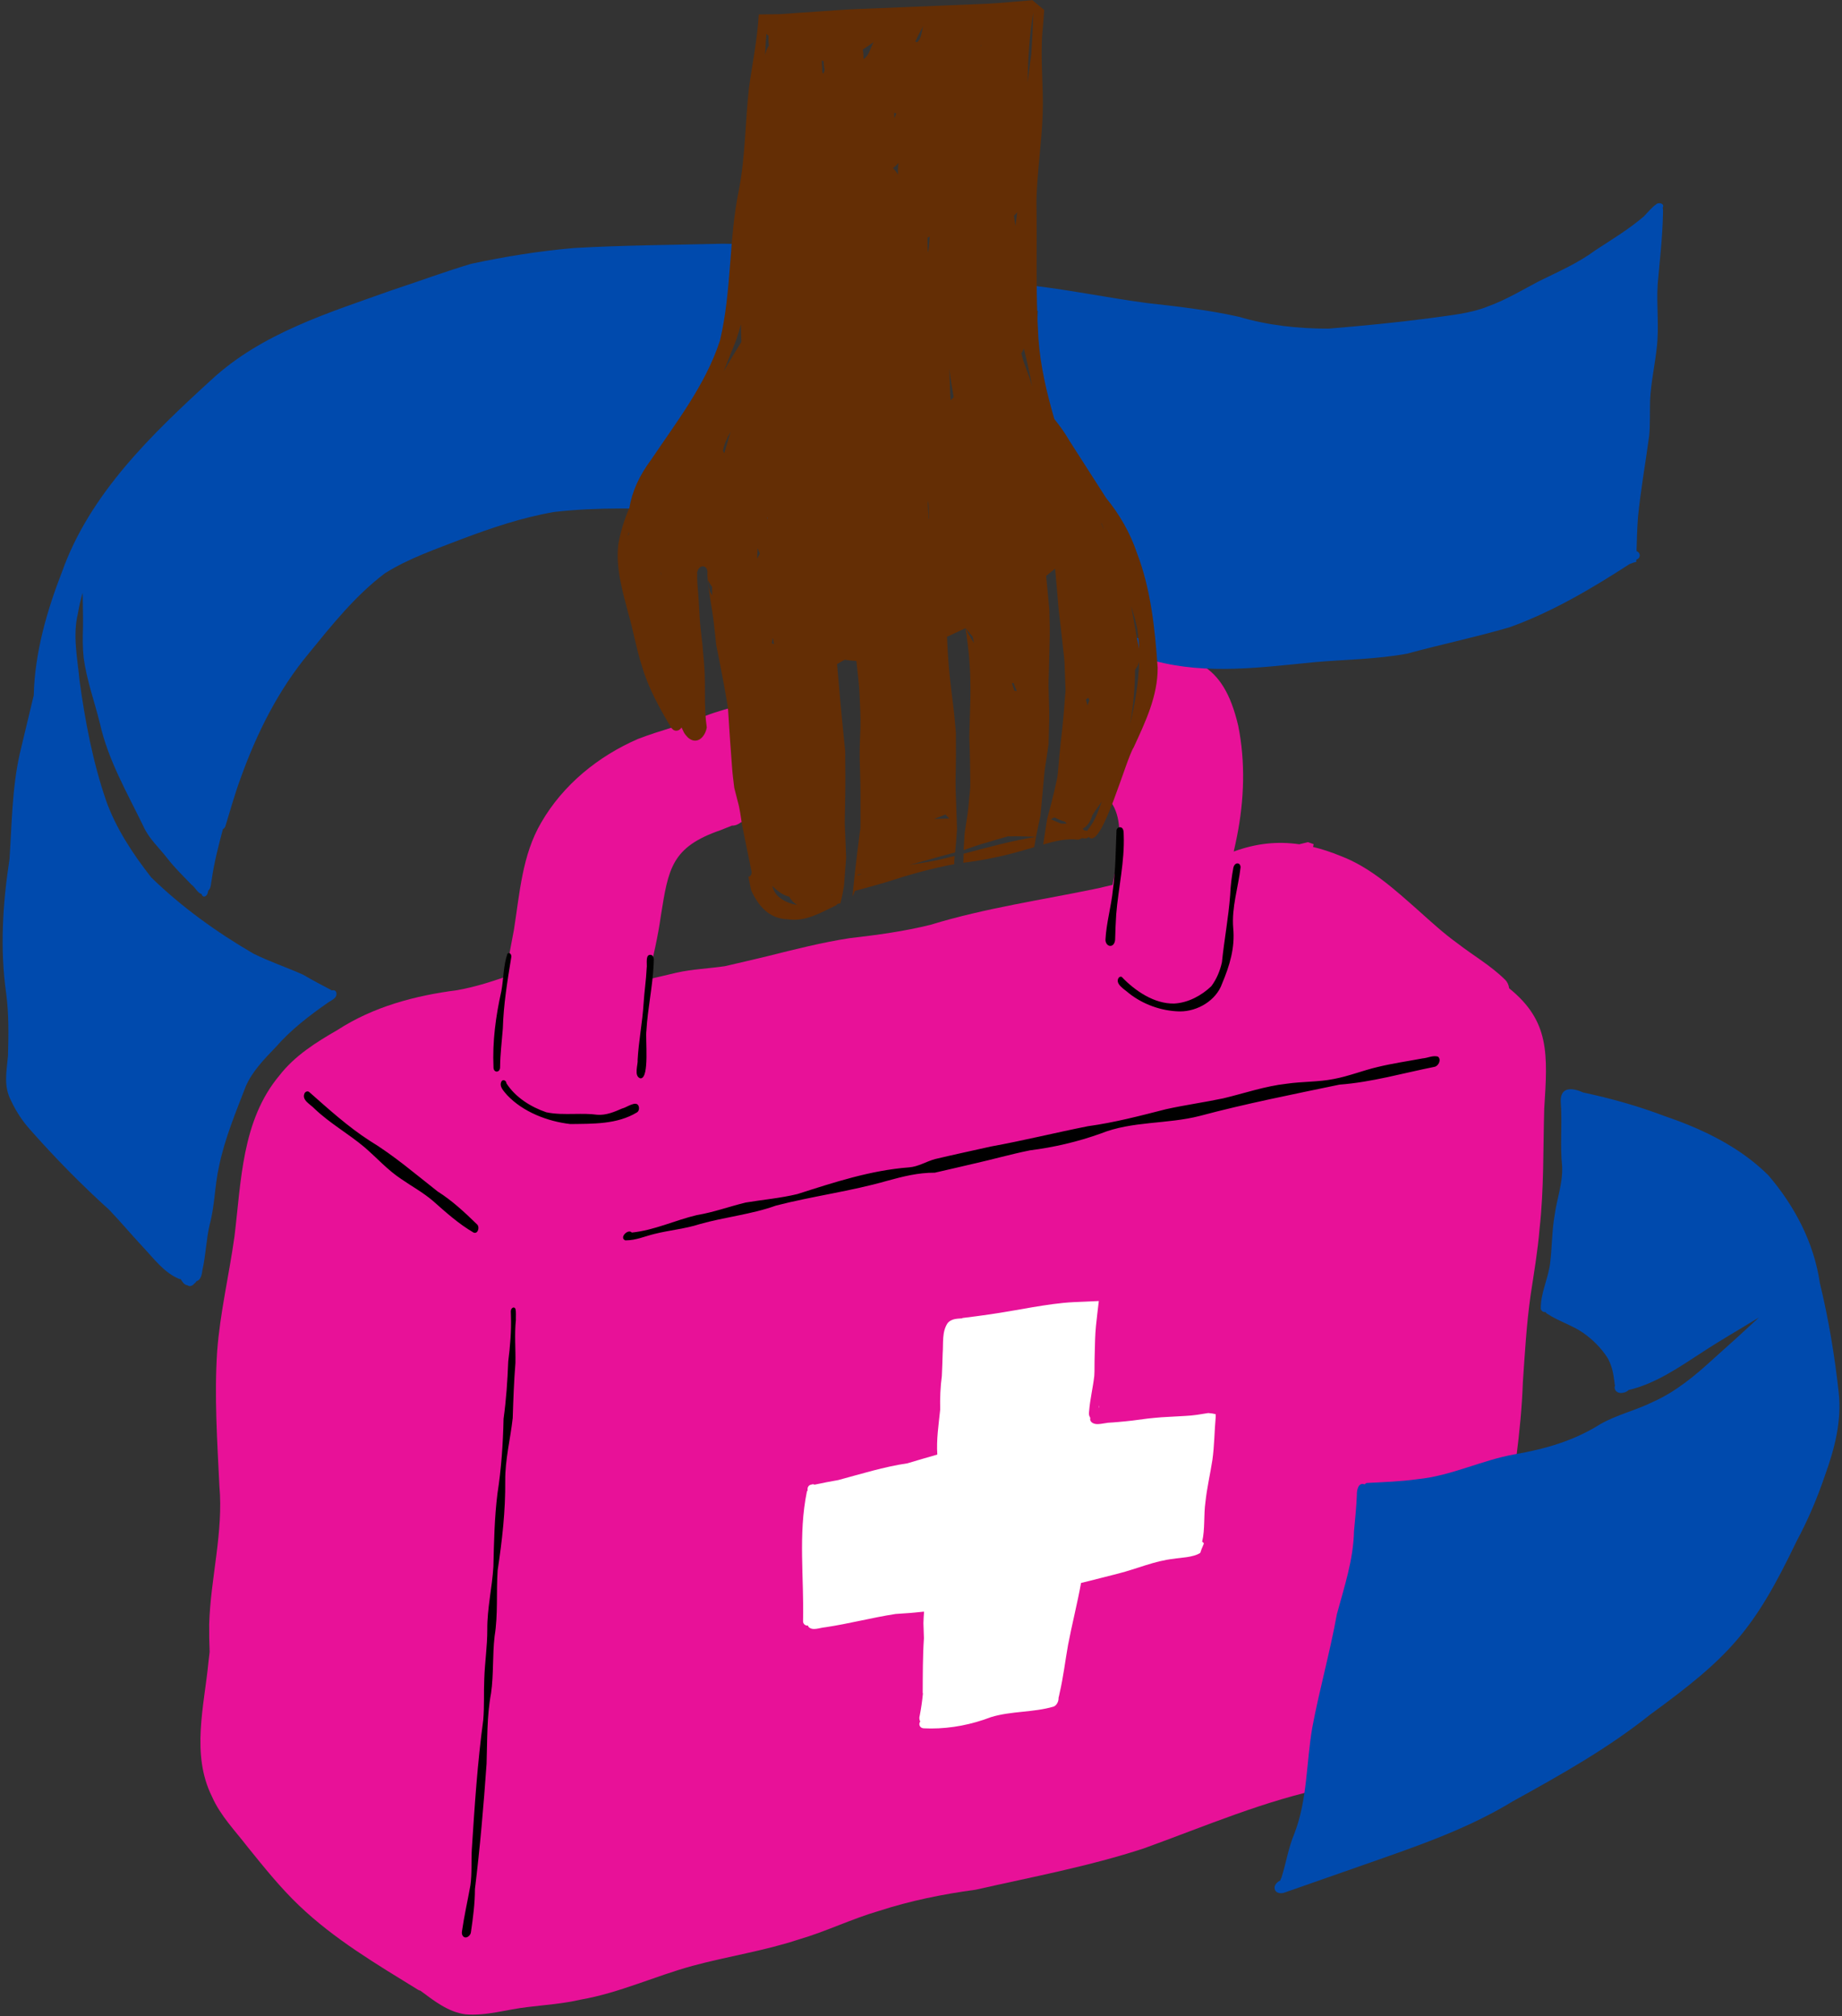
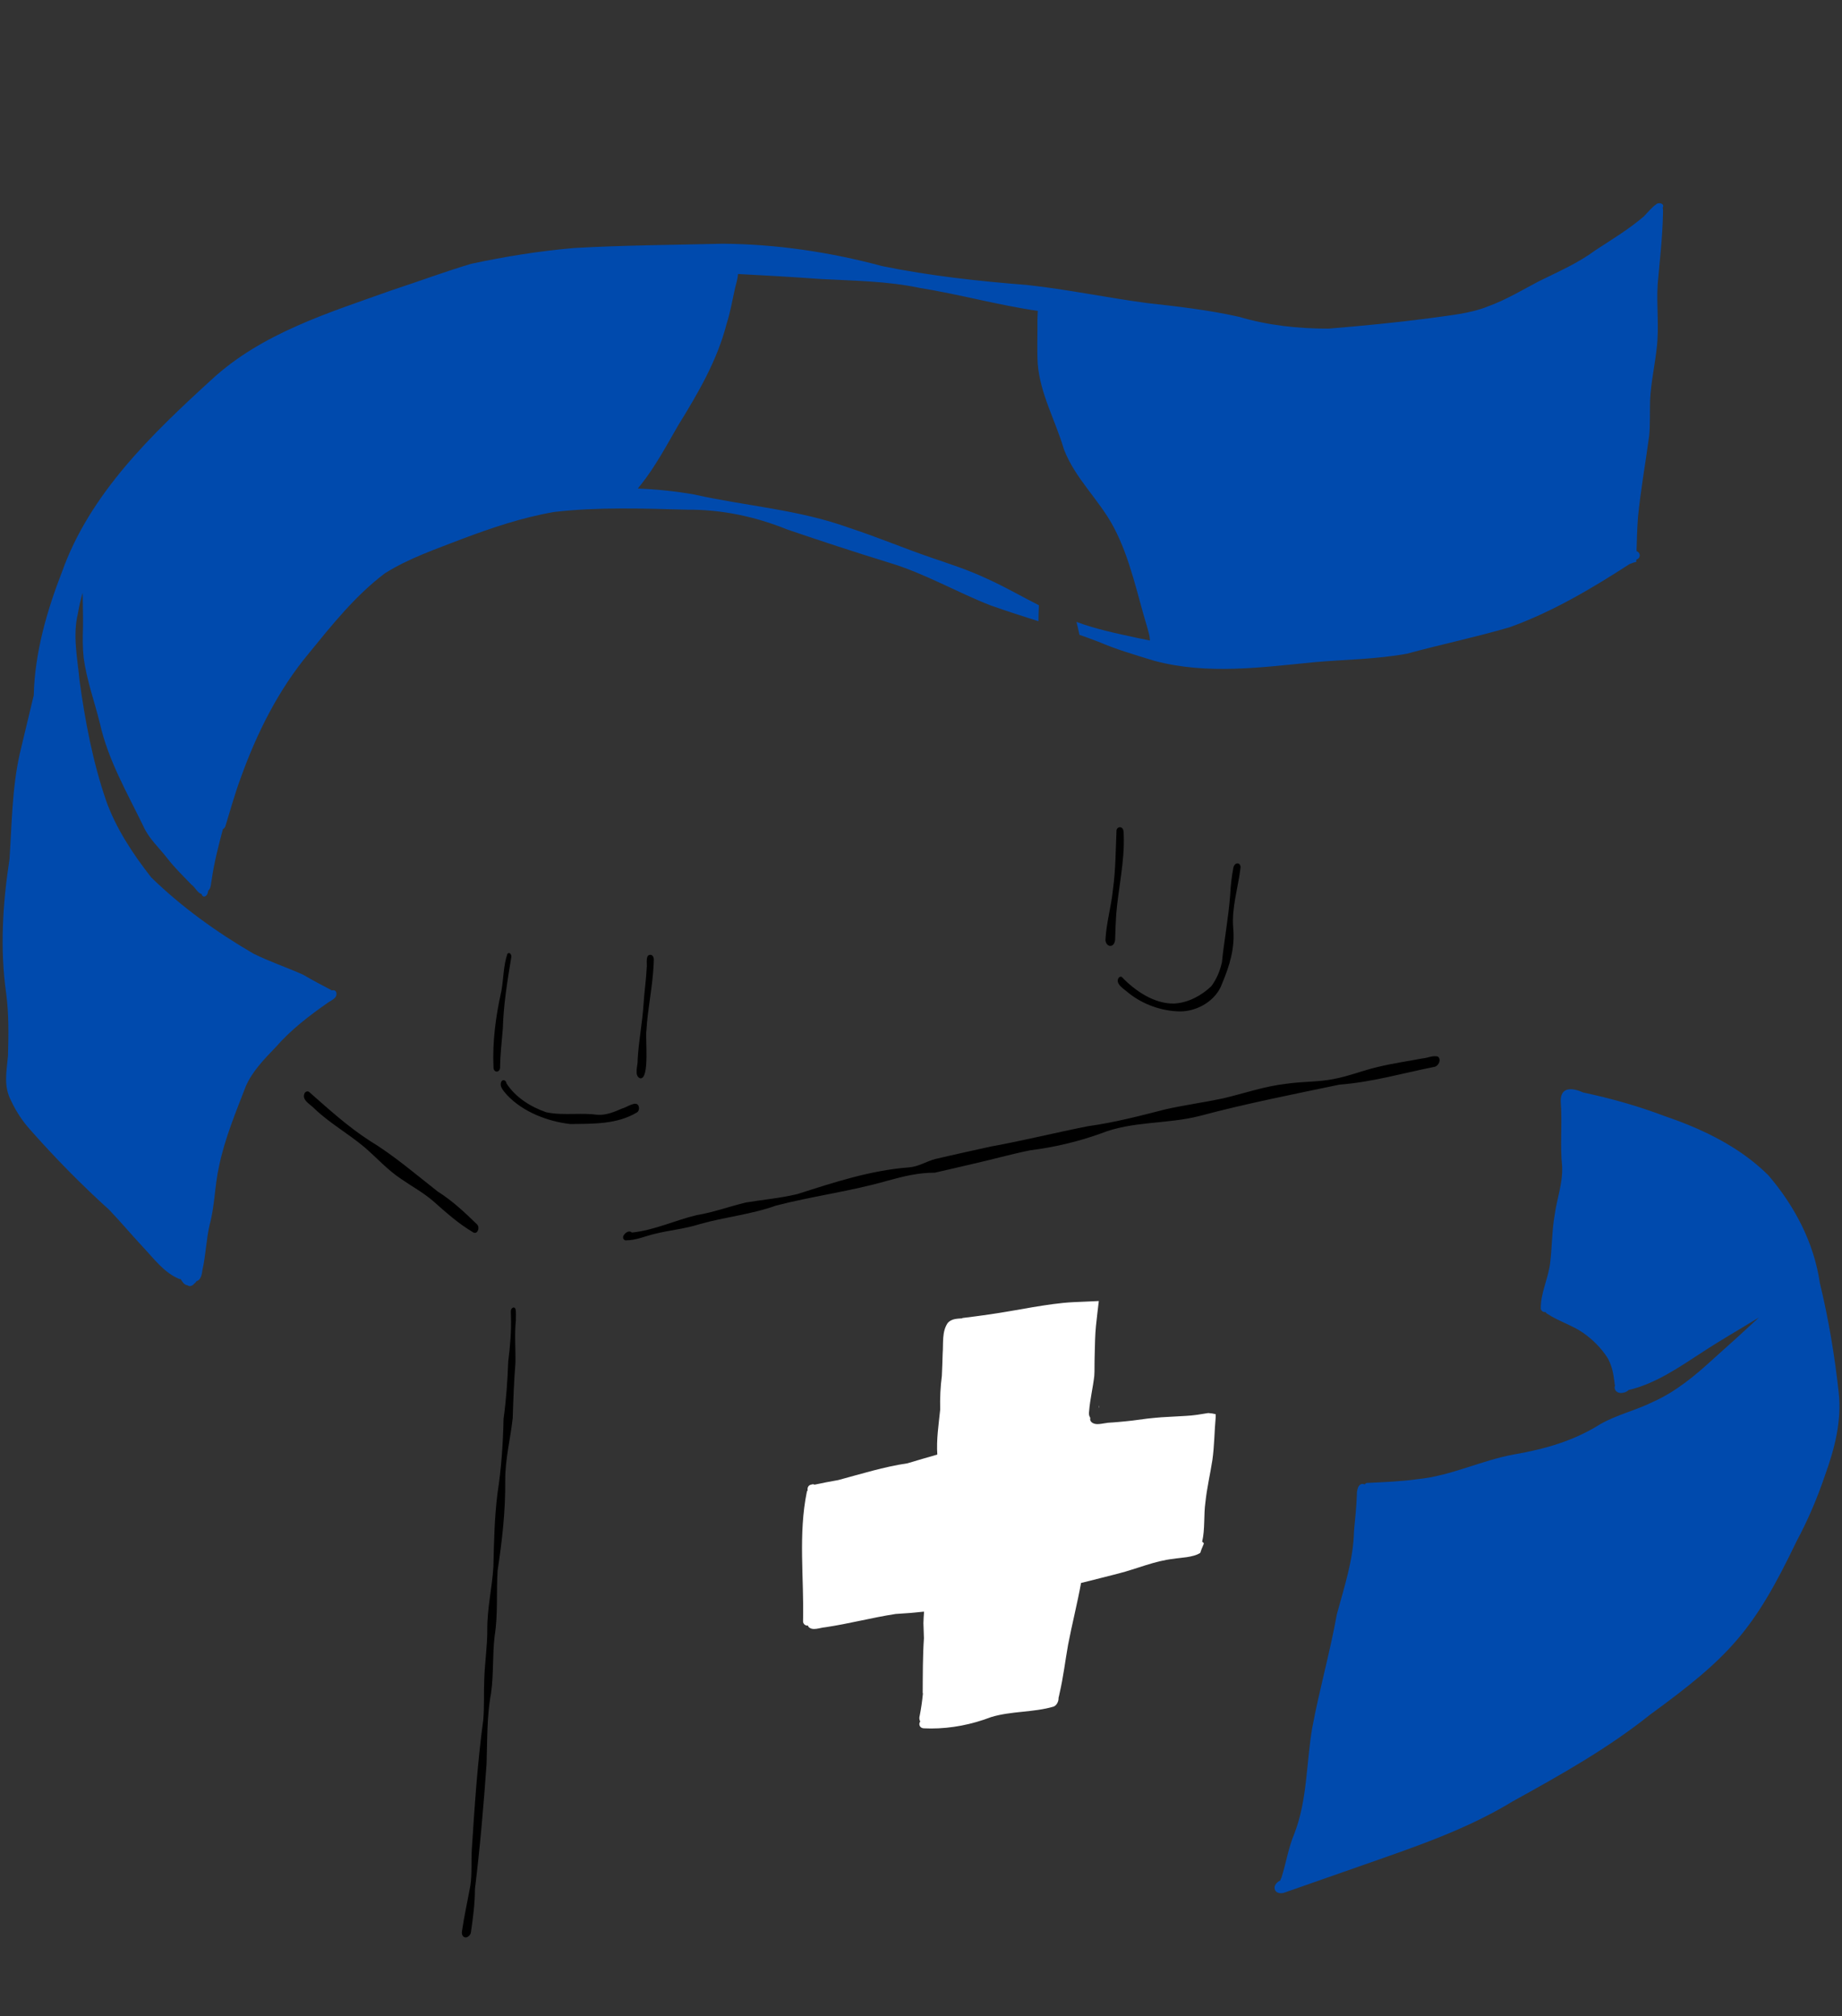
<svg xmlns="http://www.w3.org/2000/svg" fill="#000000" height="448.5" preserveAspectRatio="xMidYMid meet" version="1" viewBox="0.3 0.2 409.8 448.5" width="409.8" zoomAndPan="magnify">
  <rect x="0.3" y="0.2" width="409.8" height="448.5" fill="#333333" stroke="none" />
  <g id="change1_1">
-     <path d="M343.85,246.92c-0.25,8.95-0.05,17.74-1.03,26.59c-0.41,5-1.26,9.94-2.01,14.89 c-0.9,6.41-1.27,12.87-1.71,19.32c-0.39,11.18-2.24,22.35-3.81,33.38c-1.14,8.27-0.8,16.67-2.56,24.87 c-0.58,5.02-1.64,9.95-3.25,14.74c-0.97,3.4-2.77,6.55-5.67,8.66c-1.5,1.39-4.45,2.79-6.12,1.84c-2.45,0.91-4.9,1.82-7.41,2.55 c-4.75,1.35-9.48,2.84-14.27,4.04c-14.26,2.89-27.6,8.67-41.21,13.59c-12.23,4.01-24.9,6.36-37.43,9.2 c-7.32,0.99-14.56,2.45-21.59,4.74c-6.04,1.76-11.68,4.55-17.73,6.31c-7.73,2.57-15.8,3.75-23.65,5.88 c-8.38,2.28-16.31,6.03-24.91,7.52c-3.9,0.91-7.9,1.18-11.86,1.66c-4.58,0.52-9.18,2.02-13.8,1.61c-3.86-0.53-6.93-2.98-10.02-5.27 c-0.16-0.02-0.32-0.07-0.47-0.17c-9.22-5.68-18.64-11.24-26.51-18.77c-4.17-3.97-7.79-8.51-11.41-12.98 c-2.8-3.65-6.09-6.98-7.96-11.25c-4.68-9.39-1.73-20.12-0.77-30.03c0.08-0.71,0.16-1.43,0.25-2.16c-0.09-2.06-0.12-4.13-0.1-6.2 c0.32-10.29,3.19-20.39,2.27-30.73c-0.48-9.95-1.15-19.93-0.5-29.88c0.64-8.61,2.66-17.03,3.85-25.56c1.52-12.33,1.6-25.82,10-35.85 c3.4-4.4,8.16-7.38,12.93-10.13c7.99-5.18,17.25-7.65,26.61-8.85c3.71-0.66,7.22-1.75,10.71-2.96c0.61-3.48,1.25-6.96,1.92-10.43 c1.29-8.12,1.83-16.7,6.1-23.94c4.86-8.39,12.68-14.73,21.48-18.55c4.95-1.93,10.16-3.14,15.09-5.16c2.53-1,5.18-1.61,7.76-2.48 c0.93-0.22,2.78-1.31,2.91,0.28c-0.02,1.43-1.73,1.59-2.77,2.02c-0.62,0.21-1.25,0.41-1.87,0.61c0.25,0.41,0.39,0.9,0.4,1.34 c0.3,2.38,0.77,4.72,1.2,7.08c2.7,1.86,1.17,5.64,1.24,8.3c0.09,1.09,0.39,2.17,0.4,3.25c0.68-0.18,1.37-0.34,2.05-0.51 c1.11-0.27,2.29-0.34,3.36-0.75c0.98-0.58,1.77,0.52,1.38,1.46c-0.37,1.09-1.6,1.34-2.58,1.6c-0.97,0.25-1.96,0.43-2.92,0.68 c-0.92,0.23-1.83,0.51-2.72,0.81c-0.57,0.47-1.28,0.76-2.02,0.74c-0.84,0.32-1.66,0.66-2.49,1c-10.95,3.77-11.62,8.55-13.3,19.01 c-0.67,4.8-1.77,9.51-2.93,14.21c2.11-0.47,4.2-0.99,6.3-1.48c3.57-0.81,7.25-0.94,10.87-1.47c3.14-0.72,6.28-1.46,9.41-2.21 c6.07-1.52,12.12-3.06,18.31-4.02c6.12-0.71,12.11-1.5,18.07-2.99c12.21-3.74,24.86-5.52,37.32-8.13c1.04-0.25,2.08-0.5,3.12-0.74 c0.13-0.63,0.25-1.27,0.38-1.89c2.37-11.61,2.21-20.4-11.13-20.55c0-0.02,0.01-0.04,0.01-0.06c0.15-0.91,0.27-1.82,0.39-2.73 c5.07-0.32,8.44,0.33,10.69,2.19c0.38-1.45,1.26-2.82,2.01-4.07c1.25-2.05,2.54-4.09,3.46-6.31c0.64-1.45,1.32-2.9,1.87-4.39 c0.25-1.05,0.44-2.13,0.58-3.25c0.67-2.88-0.39-6.07,0.96-8.76c-4.34-1.13-9.03-1.03-13.38-0.27c-0.57,0.62-1.44,0.05-1.3-0.71 c0.09-2.23,8.3-2.17,10.04-1.94c13.21,1.64,19.99,2.93,23.38,17.28c1.65,8.14,1.35,16.53-0.26,24.66c-0.22,1.13-0.47,2.26-0.73,3.39 c5.01-1.84,9.75-2.32,14.58-1.62c0.64-0.16,1.29-0.32,1.94-0.47c0.42,0.15,0.84,0.3,1.27,0.45c-0.04,0.2-0.09,0.41-0.14,0.61 c2,0.48,4.04,1.16,6.13,2.01c6.68,2.54,12.02,7.46,17.29,12.11c2.81,2.52,5.7,5.17,8.73,7.34c3.5,2.72,7.41,4.94,10.57,8.08 c0.53,0.52,0.82,1.19,0.91,1.91C345.13,227.4,344.63,234.68,343.85,246.92z" fill="#e81198" />
-   </g>
+     </g>
  <g id="change2_1">
    <path d="M105.62,274.38c-3.32-1.94-6.16-4.51-9.03-7.05c-2.22-1.88-4.64-3.19-7.01-4.83c-3.03-1.99-5.43-4.71-8.16-7.06 c-3.62-3.05-7.71-5.32-11.14-8.59c-0.88-0.97-3-1.93-2.19-3.5c0.23-0.34,0.7-0.5,1.03-0.19c4.3,3.79,8.6,7.7,13.41,10.8 c5.41,3.29,10.18,7.41,15.14,11.3c3.22,2.03,6,4.63,8.71,7.27c0.65,0.49,0.36,1.93-0.42,1.93 C105.87,274.47,105.75,274.45,105.62,274.38z M110.81,238.59c0.37,0,0.74-0.32,0.75-0.95c0.02-2.91,0.39-5.8,0.61-8.69 c0.15-5.34,1.02-10.56,1.88-15.84c0.11-0.5-0.38-1.23-0.86-0.73c-0.91,2.62-0.85,5.56-1.35,8.3c-1.25,5.58-2.01,11.22-1.75,16.96 C110.08,238.27,110.45,238.59,110.81,238.59z M142.72,240.08c0.03,0,0.07,0.01,0.1,0.01c2.03,0,1.02-8.99,1.29-10.62 c0.28-4.92,1.38-9.77,1.61-14.73c-0.01-0.7,0.25-1.61-0.43-2.07c-1.57-0.46-0.95,2.03-1.12,2.92c-0.12,2.62-0.53,5.27-0.69,7.89 c-0.26,4.18-1.09,8.3-1.32,12.47C142.28,236.99,141.26,239.56,142.72,240.08z M142.39,246.3c-0.49-1.42-2.68,0.3-3.68,0.5 c-1.76,0.77-3.58,1.54-5.54,1.39c-1.66-0.23-3.37-0.2-5.08-0.18c-2.11,0.03-4.22,0.06-6.25-0.37c-3.44-1.17-6.88-3.33-8.87-6.44 c-0.01-0.59-0.75-1-1.11-0.42c-0.59,1.16,0.59,2.22,1.27,3.05c3.54,3.75,9,5.85,14.05,6.43c5.02-0.07,10.37,0.1,14.81-2.58 C142.45,247.42,142.56,246.76,142.39,246.3z M247.31,210.63c0.73,0,1.05-0.81,1.08-1.42c0.05-1.92,0.11-3.58,0.24-5.61 c0.48-5.9,1.9-11.7,1.67-17.66c-0.01-0.37,0-0.75-0.11-1.11c-0.23-0.82-1.25-0.8-1.49,0c-0.19,4.4-0.19,8.87-0.8,13.27 c-0.37,3.73-1.46,7.36-1.66,11.11C246.2,209.83,246.62,210.63,247.31,210.63z M249.21,217.68c-1,1.39,1.35,2.65,2.23,3.47 c3.16,2.5,7.2,3.95,11.22,4.05h-0.04c0.08,0,0.16,0,0.24,0c3.89,0,8.03-2.45,9.33-6.2c1.68-4,2.89-7.94,2.47-12.34 c-0.38-4.58,1.1-8.96,1.63-13.46c0.04-0.43-0.21-0.95-0.71-0.93c-0.47,0.02-0.79,0.5-0.88,0.92c-0.37,2-0.64,4.07-0.72,6.16 c-0.38,5-1.32,9.92-1.83,14.9c-0.41,1.88-1.16,3.73-2.36,5.34c-2.19,2.1-5.18,3.7-8.25,3.86c-4.43,0.11-8.72-2.82-11.67-5.91 C249.66,217.39,249.37,217.52,249.21,217.68z M114.98,291.39c-0.09-0.25-0.32-0.39-0.58-0.29c-0.69,0.37-0.39,1.25-0.43,1.9 c0.12,3.29-0.18,6.76-0.6,10.07c-0.16,4.27-0.45,8.52-1.04,12.76c-0.12,5.59-0.5,11.13-1.36,16.65c-0.67,5.38-0.77,10.79-0.9,16.2 c-0.27,4.67-1.4,9.32-1.36,14.04c0.02,3.67-0.55,7.29-0.67,10.95c-0.14,3.1,0.04,6.07-0.23,9.18c-1.29,9.53-1.92,19.14-2.54,28.73 c-0.16,2.58,0.06,5.48-0.32,8.07c-0.61,3.39-1.38,6.76-1.87,10.18c-0.06,0.37-0.04,0.76,0.2,1.06c0.18,0.23,0.39,0.32,0.61,0.32 c0.55,0,1.13-0.6,1.18-1.17c0.46-3.18,0.89-6.37,0.89-9.58c1.13-9.23,1.94-18.59,2.59-27.89c0.18-5.25,0.03-10.51,1-15.71 c0.6-4.2,0.29-8.46,0.79-12.68c0.79-4.86,0.34-9.7,0.67-14.61c1-6.63,1.76-13.26,1.69-19.98c-0.04-4.71,1.16-9.27,1.67-13.96 c0.13-4.07,0.27-8.13,0.6-12.2c0.06-3.19-0.23-6.36,0.1-9.55C115.04,293.07,115.16,292.2,114.98,291.39z M320.21,235.26 c-1.1-0.34-2.31,0.32-3.45,0.4c-3.21,0.61-6.71,1.11-10.02,1.92c-3.28,0.77-6.41,2.05-9.73,2.66c-3.42,0.69-7.02,0.54-10.47,1.05 c-4.81,0.53-9.4,2.13-14.08,3.25c-4.22,0.89-8.51,1.48-12.73,2.41c-5.8,1.48-11.43,2.97-17.4,3.79c-7.2,1.43-14.33,3.2-21.55,4.51 c-4.15,0.93-8.32,1.82-12.45,2.8c-1.98,0.54-3.75,1.71-5.82,1.85c-8.54,0.65-16.68,3.34-24.79,5.93c-3.79,0.92-7.68,1.25-11.52,1.89 c-3.64,0.88-7.16,2.18-10.86,2.79c-4.9,1.16-9.39,3.36-14.47,3.89c-0.84-0.92-2.86,1.12-1.48,1.73c0.07,0,0.14,0,0.21,0 c2.16,0,4.24-0.93,6.32-1.43c3.31-0.83,6.75-1.12,10.02-2.17c5.61-1.6,11.46-2.14,16.99-4.13c8.16-2.11,16.62-3.18,24.76-5.52 c3.57-0.97,6.86-1.82,10.58-1.8c2.79-0.62,5.58-1.3,8.37-1.94c4.28-0.95,8.49-2.16,12.79-3.03c5.38-0.68,10.65-1.91,15.75-3.74 c7.02-2.82,14.81-2.05,22.05-3.92c10.26-2.74,20.68-4.79,31.07-6.96c7.19-0.54,14.09-2.55,21.14-3.96 C320.35,237.36,321.03,235.9,320.21,235.26z" />
  </g>
  <g id="change3_1">
    <path d="M270.77,315.37c-0.3,3.2-0.29,6.43-0.74,9.61c-0.48,3.13-1.22,6.22-1.55,9.38c-0.42,2.92-0.06,6-0.73,8.81 c0.17,0.09,0.3,0.23,0.39,0.39c-0.07,0.18-0.14,0.36-0.22,0.54c0.01-0.03,0.02-0.06,0.04-0.09c-0.24,0.54-0.46,1.09-0.63,1.65 c-1.54,1.03-4.55,1.07-5.86,1.31c-4.27,0.45-8.21,2.23-12.34,3.28c-2.77,0.68-5.54,1.44-8.32,2.1c-0.84,4.61-1.99,9.09-2.89,13.77 c-0.64,3.59-1.06,7.22-1.89,10.77c-0.06,0.31-0.13,0.66-0.23,1.01c0,0,0,0,0,0c0.05,0.76-0.38,1.66-1.07,1.95 c-4.52,1.34-9.39,0.96-13.93,2.34c-4.29,1.64-8.8,2.54-13.39,2.54c-0.51,0-1.02-0.01-1.53-0.04c-0.9,0.01-1.33-0.88-0.84-1.54 c-0.25-0.35-0.25-0.88-0.12-1.3c0.32-1.63,0.55-3.26,0.71-4.9c-0.02-0.05-0.04-0.1-0.05-0.16c0.02-3.86,0-8.1,0.27-12.15 c-0.03-1.11-0.07-2.21-0.11-3.31c0.02-0.87,0.07-1.73,0.14-2.6c-2.1,0.23-4.21,0.4-6.33,0.52c-5.26,0.81-10.4,2.18-15.66,2.96 c-1.17,0.08-2.83,0.87-3.72-0.1c-0.05-0.09-0.09-0.18-0.1-0.28c-0.55,0.08-1.09-0.31-1.11-0.94c0.24-9.6-1.1-19.36,0.85-28.84 c0.04-0.13,0.11-0.23,0.19-0.33c-0.05-0.1-0.06-0.21-0.03-0.33c0.01-0.41,0.31-0.85,0.84-0.92c0.22-0.09,0.5-0.13,0.68,0.02 c1.76-0.38,3.53-0.72,5.31-1.03c5.11-1.37,10.14-2.95,15.39-3.73c2.21-0.65,4.42-1.32,6.64-1.94c-0.23-3.31,0.3-6.67,0.64-10.01 c-0.06-2.5,0.04-5.02,0.37-7.51c0.07-1.65,0.14-3.31,0.18-4.96c0.18-2.24-0.21-4.86,1.13-6.8c0.83-0.96,2.06-0.94,3.25-1.03 c0.01-0.02,0.01-0.04,0.01-0.07c1.02-0.13,2.04-0.26,3.07-0.39c0.48-0.06,0.96-0.13,1.45-0.2c1.09-0.15,2.18-0.3,3.26-0.48 c2.57-0.41,5.15-0.86,7.71-1.31c0.01,0,0.02,0,0.04-0.01c0,0,0.01,0,0.01,0c3.05-0.5,6.11-0.99,9.21-1.14 c1.87-0.09,3.73-0.15,5.6-0.25c-0.22,1.86-0.45,3.73-0.64,5.6c-0.2,2.01-0.22,4.04-0.27,6.06c-0.03,1.02-0.05,2.04-0.05,3.07 c0,0.65,0,1.29-0.05,1.94c-0.3,2.62-0.94,5.2-1.15,7.84c-0.02,0.23-0.05,0.45-0.03,0.68c0.03,0.28,0.14,0.57,0.29,0.82 c0.01,0.01,0.02,0.02,0.02,0.03c-0.02,0.07-0.05,0.14-0.05,0.22c0,0.15,0.04,0.32,0.12,0.45c0.19,0.34,0.57,0.52,0.94,0.61 c0.18,0.04,0.38,0.06,0.58,0.06c0.26,0,0.52-0.03,0.77-0.06c0.53-0.07,1.05-0.16,1.57-0.24c0.01,0,0.02,0,0.03,0 c0.18,0,0.36-0.02,0.54-0.04c0.03,0,0.06,0,0.09-0.01c0.02,0,0.03,0,0.05,0c0.08,0,0.16,0,0.23-0.01c0.45-0.03,0.9-0.07,1.35-0.11 c1.03-0.11,2.06-0.17,3.09-0.31c1.14-0.16,2.29-0.31,3.43-0.45c1.03-0.12,2.05-0.2,3.08-0.29c1.78-0.11,3.55-0.2,5.33-0.3 c0.88-0.05,1.75-0.12,2.61-0.25c0.82-0.13,1.64-0.26,2.46-0.39c0.29,0.02,0.58,0.05,0.87,0.09c0.19,0.04,0.38,0.08,0.57,0.12 c0.08,0.02,0.16,0.05,0.24,0.07C270.75,315.01,270.75,315.19,270.77,315.37z M244.82,312.78c-0.01,0.18-0.02,0.37-0.03,0.55 c0.02,0,0.04-0.01,0.06-0.01C244.84,313.14,244.83,312.95,244.82,312.78z" fill="#ffffff" />
  </g>
  <g id="change4_1">
    <path d="M406.29,328.48c-1.71,5.05-3.79,9.93-6.32,14.64c-9.51,19.86-14.92,25.66-32.58,38.54 c-9.42,7.53-19.95,13.42-30.47,19.23c-10.25,6.26-21.61,10.1-32.88,14.05c-6.01,2.11-12.02,4.21-18.03,6.31 c-0.22,0.07-0.47,0.12-0.72,0.12c-0.61,0-1.23-0.25-1.39-0.9c-0.22-0.84,0.5-1.6,1.23-1.93c0.05-0.22,0.14-0.43,0.25-0.6 c1.05-3.27,1.55-6.7,2.9-9.87c2.89-7.5,2.62-15.66,3.96-23.49c1.57-8.43,3.9-16.55,5.48-25.27c1.64-6.09,3.68-12.1,3.81-18.47 c0.26-2.69,0.53-5.38,0.64-8.08c-0.04-1,0.3-2.82,1.65-2.37c0.03,0.02,0.05,0.04,0.07,0.05c0.12-0.14,0.27-0.26,0.44-0.33 c3.78-0.2,7.63-0.32,11.41-0.86c7.41-0.73,14.15-4.19,21.44-5.5c6.91-1.2,13.21-3,19.15-6.73c3.68-2.11,7.9-3.05,11.66-4.93 c5.16-2.28,9.48-5.91,13.61-9.7c3.37-2.99,6.71-6.03,10.02-9.1c-4.16,2.56-8.41,4.98-12.48,7.65c-5.14,3.33-10.49,7.09-16.52,8.49 c-0.44,0.45-1.13,0.66-1.74,0.66c-0.78,0-1.53-0.64-1.34-1.45c0.02-0.07,0.04-0.13,0.06-0.19c-0.14-0.5-0.12-1.11-0.25-1.56 c-0.17-1.62-0.61-3.13-1.37-4.55c-1.45-2.27-3.34-4.15-5.54-5.68c-2.44-1.67-5.34-2.51-7.8-4.12c-0.24-0.12-0.4-0.28-0.5-0.45 c-0.45,0.04-0.86-0.14-1.05-0.69c-0.09-3.53,1.7-6.82,2.09-10.3c0.41-3.41,0.39-7.18,0.98-10.51c0.5-3.74,1.83-7.08,1.68-10.86 c-0.52-4.84,0.07-9.68-0.32-14.53c-0.06-3.39,2.75-2.98,5-1.96c6.19,1.31,12.3,3.04,18.22,5.29c8.37,2.84,16.64,6.83,22.97,13.12 c5.86,6.84,10.15,14.99,11.46,23.96c1.94,8.01,3.32,16.28,4.2,24.43C410.07,316.32,408.43,322.59,406.29,328.48z M313.34,145.62 c7.57-2.07,15.29-3.67,22.82-5.88c9.49-3.41,18.22-8.59,26.67-14.05c0.25-0.1,0.51-0.2,0.76-0.29c0.24-0.09,0.48-0.14,0.73-0.18 c0-0.17,0.01-0.34,0.02-0.5c0.02-0.01,0.04-0.03,0.06-0.04c0.45-0.18,0.77-0.55,0.69-1.09c-0.05-0.38-0.34-0.64-0.7-0.79 c0.07-2.52,0.13-5.04,0.32-7.52c0.59-6.09,1.69-12.12,2.5-18.2c0.23-2.59,0.12-5.19,0.19-7.78c0.18-3.95,1.06-7.82,1.49-11.74 c0.55-4.7-0.09-9.41,0.2-14.12c0.45-5.23,1.09-10.46,1.18-15.72c0-0.43,0.05-0.89-0.07-1.32c0.03-0.05,0.05-0.09,0.08-0.14 c0.24-0.8-0.8-1.01-1.34-0.74c-1.12,0.76-1.99,1.85-2.93,2.83c-3.34,2.86-7.1,5.12-10.77,7.52c-3.95,2.92-8.19,4.73-12.67,6.95 c-3.66,1.93-7.21,4.07-11.12,5.5c-4.22,1.71-8.66,2.01-13.17,2.68c-7.45,0.98-14.93,1.69-22.42,2.31 c-6.76,0.01-13.46-0.72-19.96-2.64c-6.71-1.51-13.57-2.29-20.4-3.05c-8.95-1.19-17.8-3.06-26.78-4.03 c-10.79-0.84-21.55-2.03-32.16-4.19c-11.54-3.11-23.47-4.89-35.43-4.98c-11.02,0.27-22.05,0.33-33.05,0.95 c-7.71,0.66-15.36,1.89-22.93,3.51c-5.94,1.76-11.77,3.96-17.67,5.88C73.4,69.8,58.63,74.27,47.4,84.62 c-13.34,12.18-27.14,25.44-33.32,42.84c-3.39,8.7-6.06,18.07-6.27,27.41c-1.02,4.32-2.09,8.63-3.1,12.95 c-1.73,7.7-1.77,15.61-2.29,23.45c-1.52,9.96-2.17,20.02-0.73,30.04c0.59,4.55,0.52,9.16,0.39,13.73 c-0.29,3.48-1.08,6.75,0.73,10.12c1.09,2.33,2.51,4.48,4.23,6.39c5.53,6.26,11.38,12.22,17.58,17.82c2.54,2.66,4.91,5.49,7.42,8.18 c2.46,2.59,4.75,5.79,8.14,7.17c0.11,0.02,0.21,0.02,0.3,0.01c0.02,0.03,0.04,0.06,0.05,0.09c0.34,0.51,0.77,1.26,1.46,1.29 c0.05,0.04,0.1,0.07,0.14,0.1c0.14,0.07,0.28,0.1,0.41,0.1c0.37,0,0.73-0.23,0.97-0.55c0.21-0.13,0.39-0.34,0.52-0.56 c0.9-0.21,1.19-1.4,1.32-2.55c0.74-3.28,0.82-6.68,1.59-9.99c1.17-4.29,1.11-8.71,2.1-13.05c1.26-6.13,3.71-11.95,5.95-17.77 c1.44-3.3,4.07-6.01,6.56-8.59c3.41-3.92,7.41-7,11.69-9.99c0.5-0.35,1.09-0.61,1.54-1.05c0.57-0.5,0.55-1.79-0.39-1.71 c-0.09,0-0.18,0.01-0.27,0.02c-2.16-1.12-4.3-2.27-6.4-3.49c-3.64-1.64-7.48-2.9-11.07-4.7c-8.16-4.75-15.94-10.35-22.71-16.94 c-4.07-5.22-7.83-10.86-10.05-17.12c-2.96-8.63-4.66-17.67-5.9-26.7c-0.46-4.98-1.56-9.97-0.35-14.94c0.26-1.55,0.61-3.07,1.05-4.55 c0.01,2.58,0.12,5.16,0.07,7.74c-0.07,2.23-0.09,4.48,0.15,6.7c0.66,4.95,2.4,9.69,3.6,14.54c1.82,8.19,6.02,15.4,9.65,22.87 c1.23,2.83,3.58,4.88,5.43,7.3c1.59,2.04,3.46,3.85,5.25,5.72c0.85,0.59,1.34,1.84,2.32,2.15c0.08,0.32,0.25,0.54,0.55,0.56 c0.61-0.1,0.82-0.66,0.91-1.32c0.68-0.52,0.61-1.8,0.8-2.59c0.53-3.71,1.5-7.44,2.47-11.1c0.27-0.16,0.48-0.4,0.57-0.7 c1.11-3.61,2.11-7.26,3.43-10.8c3.55-9.85,8.3-19.41,15.05-27.53c5.19-6.37,10.38-12.89,16.97-17.87c5.35-3.37,11.34-5.38,17.2-7.66 c6.66-2.5,13.45-4.79,20.48-6c9.73-1.13,19.8-0.77,29.6-0.51c7.63-0.05,15.11,1.52,22.18,4.38c7.6,2.61,15.24,5.1,22.92,7.47 c7.77,2.35,14.83,6.49,22.37,9.44c3.53,1.25,7.1,2.39,10.67,3.53c0-0.03,0-0.07,0-0.1c0.01-1.16,0.04-2.31,0.1-3.46 c-3.83-1.93-7.54-4.1-11.46-5.86c-4.09-1.95-8.41-3.33-12.7-4.8c-6.04-2.08-11.94-4.57-18.02-6.55 c-11.25-4.09-22.84-4.81-34.48-7.42c-4.16-0.73-8.36-1.17-12.56-1.33c0.2-0.29,0.4-0.55,0.61-0.77c3.25-4.05,5.75-8.79,8.38-13.32 c4.39-7.11,8.68-14.41,10.76-22.59c0.8-2.42,1.21-4.95,1.77-7.43c0.24-1.2,0.7-2.41,0.75-3.62c6.16,0.31,12.32,0.68,18.47,1.12 c7.34,0.39,14.71,0.45,21.93,1.97c8.83,1.42,17.48,3.84,26.32,5.12c-0.07,0.62-0.05,1.27-0.09,1.87c0.04,3.29-0.12,6.59,0.06,9.88 c0.54,6.74,3.95,12.63,5.83,19.05c2.47,6.48,7.89,11.27,11.08,17.33c3.69,6.98,5.2,14.86,7.48,22.36c0.14,0.51,0.44,1.54,0.52,2.16 c0.03,0.22,0.04,0.45,0.05,0.68c-0.97-0.19-1.95-0.39-2.92-0.6c-4.6-1-9.06-1.92-13.42-3.54c0.24,0.95,0.47,1.91,0.66,2.87 c1.4,0.49,2.8,1,4.19,1.53c4.04,1.74,8.26,2.96,12.46,4.25c11.78,3.16,23.91,1.45,35.84,0.29 C299.74,146.91,306.61,146.85,313.34,145.62z" fill="#004aad" />
  </g>
  <g id="change5_1">
-     <path d="M253.26,123.26c-1.51-4.48-3.86-8.59-6.85-12.24c-2.7-4.25-5.46-8.47-8.16-12.73 c-0.99-1.73-2.15-3.33-3.39-4.88c-1.69-5.86-3.11-11.79-3.53-17.9c-0.66-10.19-0.27-20.44-0.45-30.65 c0.15-6.46,1.18-12.88,1.39-19.33c0.22-6.06-0.55-12.11-0.06-18.16c0.16-1.63,0.28-3.26,0.39-4.9c-0.02-0.03-0.04-0.06-0.05-0.09 c-0.35-0.29-0.71-0.59-1.06-0.88c0,0,0,0,0,0c-0.34-0.28-0.68-0.57-1.02-0.85c-0.16-0.14-0.32-0.27-0.48-0.41 c-0.43,0.03-0.86,0.07-1.28,0.11c-3,0.24-6.02,0.56-9.03,0.69c-3.38,0.14-6.75,0.28-10.12,0.42c-6.14,0.26-12.28,0.5-18.41,0.75 c-2.79,0.11-5.57,0.32-8.35,0.52c0,0,0,0,0,0c-0.28,0.02-0.56,0.04-0.84,0.06c-1.39,0.09-2.79,0.18-4.18,0.28 c-0.14,0.01-0.29,0.02-0.43,0.03c-0.52,0.04-1.03,0.08-1.55,0.12c-0.62,0.05-1.24,0.09-1.85,0.12c-0.35,0.02-0.7,0.03-1.05,0.03 c-0.57,0-1.14,0.01-1.72,0.02c0,0,0,0,0,0c-0.69,0.01-1.38,0.02-2.08,0.03c0,0.08-0.01,0.15-0.01,0.23 c-0.31,5.41-1.42,10.73-2.16,16.09c-0.84,7.56-0.79,15.1-2.22,22.61c-2.32,11.12-1.59,22.48-4.23,33.59 c-3.18,9.8-9.64,18.07-15.32,26.53c-2.66,3.56-4.25,7.12-4.85,10.75c-1.13,2.57-1.95,5.28-2.44,8.02 c-0.64,5.23,0.91,10.43,2.22,15.45c1.13,3.81,1.74,7.75,2.98,11.53c1.4,4.89,3.87,9.35,6.45,13.69c0.27,0.45,0.65,0.84,1.21,0.85 c0.39,0.01,0.75-0.19,1.01-0.47c0.07-0.08,0.12-0.17,0.18-0.26c0.17,0.37,0.34,0.74,0.53,1.1c0.23,0.43,0.56,0.79,0.89,1.14 c0.96,0.85,1.88,0.85,2.61,0.41c0.82-0.5,1.41-1.55,1.59-2.65c-0.06-0.51-0.12-1.02-0.18-1.53c-0.3-2.85-0.22-5.7-0.24-8.56 c-0.01-0.54-0.02-1.08-0.04-1.61c0,0,0,0,0,0c0-0.03,0-0.05,0-0.08c-0.01-0.16-0.02-0.33-0.02-0.49c-0.01-0.23-0.02-0.45-0.03-0.68 c0,0,0-0.01-0.01-0.01c-0.04-0.6-0.08-1.21-0.12-1.81c0,0,0,0,0,0c0-0.06-0.01-0.11-0.02-0.17c-0.08-1-0.17-2.01-0.27-3.01 c0.01,0.06,0.01,0.11,0.02,0.17c0-0.01,0-0.02,0-0.03c0-0.05-0.01-0.09-0.01-0.14c0,0.02,0,0.05,0.01,0.07 c-0.15-1.42-0.31-2.83-0.47-4.25c-0.16-1.42-0.23-2.85-0.31-4.28c0-0.07-0.01-0.14-0.01-0.22c-0.06-1.25-0.15-2.5-0.25-3.76 c-0.01-0.04-0.01-0.07-0.02-0.11c-0.02-0.19-0.02-0.38-0.04-0.58c-0.06-0.71-0.12-1.43-0.13-2.15c0-0.31-0.02-0.64,0.04-0.95 c-0.03-0.03-0.06-0.06-0.09-0.1c0.09-0.59,0.42-1.29,0.97-1.5c0,0,0,0,0,0c0.01,0,0.02,0,0.03-0.01c0.09-0.03,0.19-0.05,0.3-0.05 c0,0,0.01,0,0.02,0c0.01,0,0.01,0,0.02,0c0.02,0,0.03,0,0.05,0c0,0,0.01,0,0.02,0c0,0,0.01,0,0.02,0c0.06,0.01,0.13,0.02,0.2,0.04 c-0.01,0-0.02,0-0.02,0c0.48,0.16,0.75,0.74,0.74,1.3c0,0.05-0.01,0.1-0.01,0.15c0,0.14-0.01,0.28-0.01,0.42 c0.09,2.06,0.45,4.11,0.76,6.15c0.25,1.51,0.5,3.02,0.67,4.55c0.19,1.6,0.36,3.2,0.52,4.8c0.6,2.94,1.16,5.89,1.72,8.84 c0.29,1.51,0.52,3.04,0.79,4.55c0.14,0.82,0.18,1.64,0.23,2.47c0.05,0.85,0.11,1.7,0.16,2.55c0.05,0.84,0.11,1.69,0.17,2.53 c0-0.01,0-0.02,0-0.02c0.01,0.15,0.02,0.3,0.03,0.46c0.14,2.08,0.3,4.16,0.46,6.25c0.05,0.67,0.12,1.34,0.2,2.01 c0.02,0.19,0.04,0.38,0.07,0.57c0.02,0.14,0.03,0.28,0.05,0.42c0,0.01,0,0.01,0,0.02c0.05,0.41,0.1,0.82,0.15,1.23 c0.25,0.93,0.49,1.87,0.72,2.81c0.11,0.44,0.24,0.87,0.33,1.31c0.08,0.45,0.17,0.9,0.26,1.36c0.17,0.91,0.25,1.83,0.42,2.73 c0.69,3.48,1.41,6.95,2.12,10.42c0.07,0.36-0.07,0.83-0.4,1.03c-0.02,0.01-0.04,0.02-0.05,0.03c-0.08,0.04-0.16,0.06-0.25,0.06 c0.08,0.41,0.15,0.81,0.23,1.22c0.12,0.61,0.24,1.21,0.38,1.81c1.59,3.45,3.94,6.33,8.15,6.45c3.94,0.61,7.32-1.48,10.77-3.11 c0.18-0.29,0.52-0.45,0.86-0.41c0.01,0,0.02,0,0.03,0c0.01-0.01,0.03-0.01,0.04-0.02c0.09-0.36,0.18-0.7,0.26-1.06 c0.13-0.58,0.25-1.17,0.35-1.76c0,0,0,0,0,0c0-0.01,0-0.01,0-0.02c0.07-0.37,0.14-0.74,0.2-1.11c0.15-2.08,0.31-4.16,0.47-6.24 c-0.07-1.83-0.15-3.67-0.22-5.5c-0.01-0.36-0.03-0.72-0.05-1.08c0-0.1-0.01-0.21-0.01-0.31c-0.02-0.43-0.03-0.85-0.02-1.28 c0-0.02,0-0.03,0-0.05c0.02-1.09,0.04-2.17,0.06-3.26c0.04-2.05,0.08-4.1,0.07-6.15c-0.02-2.02-0.02-4.05-0.04-6.07 c-0.38-3.67-0.75-7.35-1.08-11.02c-0.17-1.89-0.34-3.79-0.5-5.68c-0.08-0.87-0.15-1.75-0.23-2.63c0.56-0.34,1.12-0.67,1.69-0.98 c0.88,0.15,1.75,0.23,2.61,0.28c0.01,0.1,0.02,0.19,0.03,0.29c0.25,2.42,0.59,4.85,0.68,7.28c0.09,2.38,0.26,4.77,0.19,7.16 c-0.07,2.43-0.22,4.87-0.16,7.3c0.06,2.51,0.17,5.02,0.17,7.52c0,2.28,0,4.56,0,6.85c0,0,0,0-0.01,0c0,0.18,0,0.35,0,0.53 c0,0.47-0.11,0.96-0.17,1.43c-0.06,0.5-0.13,1.02-0.19,1.52c0,0,0,0,0,0c-0.02,0.14-0.03,0.27-0.05,0.41 c-0.07,0.58-0.15,1.17-0.22,1.76c0,0,0,0,0,0c-0.05,0.43-0.11,0.86-0.16,1.29c-0.02,0.14-0.03,0.27-0.05,0.41 c-0.06,0.46-0.1,0.93-0.16,1.4c-0.07,0.63-0.15,1.26-0.22,1.89c0,0,0,0,0-0.01c-0.01,0.11-0.02,0.21-0.04,0.32 c-0.01,0.05-0.01,0.1-0.02,0.15c0,0,0,0,0,0c-0.01,0.11-0.02,0.22-0.03,0.34c0,0,0,0,0,0c-0.1,0.99-0.19,1.98-0.3,2.97 c-0.01,0.12-0.02,0.24-0.03,0.37c-0.03,0.4-0.07,0.8-0.11,1.2c0.2-0.33,0.37-0.75,0.52-1.23c2.3-0.62,4.61-1.25,6.89-1.93 c5.01-1.63,10.05-3.07,15.21-4.02c0-0.15,0-0.31,0-0.47c0.01-0.46,0.05-0.92,0.1-1.37c-1.29,0.33-2.59,0.65-3.89,0.95 c-2.01,0.41-4.04,0.72-6.07,1.03c3.16-0.83,6.3-1.77,9.45-2.59c0.2-0.04,0.4-0.09,0.59-0.14c0-0.02,0.01-0.05,0.01-0.07 c0.08-0.65,0.13-1.3,0.19-1.96c0,0,0.01,0,0.01,0c0.01-0.13,0.02-0.26,0.03-0.38c0.06-0.75,0.11-1.49,0.16-2.24 c0.01-0.19,0.03-0.39,0.04-0.58c-0.01-0.19-0.01-0.37-0.02-0.56c0,0,0,0,0,0c-0.01-0.19-0.01-0.38-0.02-0.57c0,0,0,0,0,0 c-0.05-1.45-0.1-2.91-0.15-4.37c0-0.02,0-0.03,0-0.05c-0.02-0.52-0.04-1.03-0.06-1.55c0,0,0,0,0,0c-0.05-1.26-0.1-2.52-0.08-3.78 c0.03-1.75,0.09-3.5,0.09-5.24c0-1.74,0-3.48-0.01-5.23c-0.18-2.06-0.34-4.13-0.61-6.18c-0.27-2.11-0.52-4.21-0.75-6.33 c-0.32-2.96-0.49-5.93-0.61-8.9c1.37-0.64,2.73-1.29,4.08-1.91c0.08,0.51,0.16,1.01,0.25,1.51c0.2,1.3,0.32,2.61,0.48,3.92 c0.14,1.18,0.18,2.38,0.27,3.56c0.09,1.23,0.09,2.46,0.12,3.7c0.05,2.43-0.07,4.85-0.13,7.28c-0.03,1.11-0.06,2.21-0.09,3.32 c-0.04,1.25,0.03,2.51,0.07,3.77c0.07,2.52,0.1,5.03,0.12,7.55c0.01,0.89-0.08,1.76-0.17,2.63c-0.02,0.19-0.04,0.39-0.06,0.58 c-0.06,0.63-0.12,1.26-0.18,1.9c-0.06,0.6-0.13,1.19-0.22,1.79c-0.15,0.99-0.3,1.97-0.45,2.95c0,0,0,0,0,0 c-0.04,0.27-0.08,0.55-0.13,0.82c-0.1,0.64-0.09,1.31-0.14,1.96c-0.04,0.63-0.09,1.26-0.13,1.89c0,0.08,0,0.16,0,0.24 c1.75-0.58,3.46-1.27,5.24-1.72c1.52-0.47,3.05-0.89,4.58-1.34c2.08-0.08,4.16,0.02,6.24,0.1c-5.45,0.88-10.75,2.37-16.07,3.76 c-0.01,0.67-0.03,1.34-0.06,2.01c0.86-0.13,1.72-0.25,2.59-0.36c3.77-0.59,7.5-1.43,11.16-2.53c0.68-0.18,1.35-0.37,2.02-0.58 c0.27-1.64,0.59-3.28,0.94-4.9c0.15-0.7,0.3-1.39,0.45-2.09c0.07-0.8,0.15-1.59,0.22-2.39c0.17-1.88,0.34-3.76,0.52-5.63 c0.06-0.64,0.12-1.27,0.18-1.91c0.07-0.7,0.21-1.41,0.31-2.1c0.19-1.29,0.38-2.58,0.58-3.88c0.03-1.19,0.06-2.38,0.09-3.57 c0.03-1.25,0.08-2.5,0.05-3.75c-0.03-1.25-0.07-2.5-0.1-3.75c-0.02-0.63-0.04-1.25-0.05-1.88c-0.02-0.72,0.03-1.45,0.05-2.16 c0.05-2.44,0.11-4.88,0.18-7.32c0.03-1.21,0.06-2.41,0.04-3.61c-0.03-1.32-0.06-2.63-0.09-3.94c-0.23-2.49-0.47-4.98-0.71-7.47 c0.67-0.53,1.33-1.07,1.99-1.61c0.29,3.14,0.56,6.28,0.82,9.42c0.23,1.92,0.47,3.85,0.68,5.78c0.1,0.92,0.2,1.84,0.3,2.75 c0.11,1.01,0.26,2.03,0.3,3.04c0.07,1.98,0.15,3.96,0.22,5.94c0.02,0.39-0.05,0.8-0.08,1.2c-0.04,0.5-0.08,1.01-0.12,1.52 c-0.08,1.01-0.16,2.02-0.24,3.03c-0.16,1.94-0.4,3.86-0.61,5.79c-0.22,1.94-0.38,3.88-0.55,5.82c-0.01,0.15-0.03,0.3-0.04,0.44 c0,0,0,0,0,0c-0.02,0.26-0.05,0.52-0.07,0.78c-0.04,0.49-0.12,0.95-0.22,1.42c0,0,0,0.01,0,0.01c-0.07,0.3-0.14,0.6-0.2,0.9 c0,0,0,0,0,0c-0.16,0.7-0.32,1.4-0.48,2.11c-0.18,0.78-0.38,1.56-0.58,2.33c-0.07,0.28-0.14,0.57-0.22,0.85 c-0.22,0.85-0.45,1.69-0.68,2.54c-0.02,0.11-0.03,0.21-0.05,0.32l0,0c-0.01,0.08-0.03,0.17-0.04,0.25c0,0,0,0,0,0 c-0.03,0.19-0.06,0.39-0.09,0.58c0,0,0,0,0,0c-0.23,1.52-0.46,3.04-0.7,4.55c2.54-0.75,5.09-1.38,7.75-1.08 c0.26-0.03,0.49-0.12,0.69-0.24c0.05-0.03,0.09-0.08,0.14-0.11c0.18,0.02,0.36,0.05,0.54,0.06c0.31,0.04,0.58-0.02,0.79-0.14 c0.08-0.05,0.15-0.11,0.21-0.18c0.06,0.07,0.13,0.13,0.2,0.18c2.86,2.09,8.07-17.45,9.82-20.12c2.58-5.61,5.36-11.39,5.33-17.7 C257.25,140.17,256.37,131.39,253.26,123.26z M253.3,140.03c0.23,1.49,0.36,3,0.42,4.51c-0.2-1.27-0.56-2.56-0.72-3.73 c-0.35-1.92-0.67-3.85-1.04-5.77C252.48,136.67,252.95,138.32,253.3,140.03z M245.35,116.52c0.2,0.52,0.4,1.04,0.6,1.56 c-0.23-0.46-0.44-0.93-0.62-1.41C245.33,116.62,245.34,116.57,245.35,116.52z M229.92,86.2c-0.02-0.07-0.04-0.14-0.07-0.21 c-0.6-2.46-1.81-4.76-2.33-7.22c0.24-0.32,0.41-0.67,0.56-1.03C228.77,80.55,229.45,83.36,229.92,86.2z M212.48,88.56 c-0.23,0.21-0.47,0.44-0.66,0.69c-0.05-0.42-0.1-0.84-0.12-1.25c-0.07-1.95-0.14-3.89-0.2-5.83c0.14,1.2,0.3,2.41,0.5,3.61 C212.17,86.7,212.32,87.63,212.48,88.56z M206.78,56.36c-0.13-0.75-0.15-1.92-0.14-3.27c0.17-0.08,0.34-0.16,0.5-0.26 C207.04,54.05,206.99,55.28,206.78,56.36z M207,115.64c-0.03-0.05-0.07-0.09-0.1-0.14c-0.04-1.31-0.2-2.62-0.17-3.93 C207.07,112.85,206.86,114.3,207,115.64z M168.86,122.15c0.07,0.18,0.13,0.37,0.2,0.55c0.09,0.21,0.18,0.42,0.29,0.61 c-0.04,0.08-0.07,0.16-0.11,0.24c-0.15,0.3-0.3,0.59-0.46,0.89c-0.01-0.04-0.02-0.09-0.03-0.13 C168.79,123.59,168.83,122.87,168.86,122.15z M172.2,143.37c-0.07-0.03-0.13-0.05-0.2-0.08c0.03-0.16,0.06-0.32,0.09-0.47 c0.05-0.25,0.1-0.48,0.14-0.73c0.09,0.48,0.18,0.95,0.27,1.43C172.4,143.47,172.3,143.42,172.2,143.37z M170.97,115.65 c-0.01-0.06-0.02-0.12-0.04-0.18c0.02-0.08,0.03-0.16,0.05-0.24C170.98,115.37,170.97,115.51,170.97,115.65z M242.39,155.42 c0.09,0.18,0.17,0.36,0.26,0.54c-0.14,0.39-0.27,0.78-0.4,1.17c-0.12-0.44-0.23-0.87-0.38-1.3 C242.06,155.71,242.23,155.58,242.39,155.42z M230.2,3c-0.13,3.1-0.26,6.21-0.47,9.31c-0.29,2.06-0.57,4.13-0.82,6.2 C229.03,13.3,229.27,8.12,230.2,3z M226.6,47.41c-0.13,1.02-0.25,2.04-0.38,3.06c-0.09-0.57-0.15-1.14-0.25-1.71 c-0.03-0.2-0.05-0.4-0.08-0.6C226.16,47.93,226.39,47.68,226.6,47.41z M218.57,10.13c-0.02,0.14-0.04,0.28-0.07,0.42 C218.44,10.4,218.49,10.26,218.57,10.13z M204.12,9.02c0.5-1.03,1.03-2.04,1.59-3.03c-0.41,1.23-0.36,2.7-1.36,3.61 c-0.14-0.06-0.29-0.1-0.44-0.13C203.98,9.32,204.05,9.18,204.12,9.02z M200.06,39.04c-0.3-0.54-0.67-1.03-1.11-1.44 c0.45-0.35,0.87-0.72,1.26-1.15C200.03,37.27,200.06,38.16,200.06,39.04z M199.73,25.45c-0.11,0.27-0.22,0.53-0.34,0.79 c-0.04,0.07-0.07,0.15-0.11,0.22c-0.02-0.39-0.04-0.78-0.06-1.17C199.38,25.36,199.55,25.41,199.73,25.45z M192.66,10.95 c0.68-0.45,1.36-0.91,2.03-1.39c-0.8,1.23-0.95,3-2.27,3.78c0-0.04-0.01-0.07-0.01-0.11c-0.04-0.64,0-1.38-0.18-2 C192.37,11.13,192.52,11.04,192.66,10.95z M183.77,15.72c-0.1,0.29-0.18,0.59-0.27,0.88c-0.08-0.09-0.15-0.18-0.24-0.25 c-0.04-0.9-0.09-1.8-0.15-2.7c0.13,0.06,0.26,0.12,0.41,0.16C183.54,14.44,183.61,15.1,183.77,15.72z M171.28,8.16 c-0.05,0.77-0.03,1.54,0.1,2.2c-0.42,0.51-0.68,1.27-0.86,2.08c0.06-1.57,0.15-3.14,0.27-4.71C170.94,7.89,171.09,8.05,171.28,8.16z M165.15,72.35c0.01,1.31,0.03,2.61,0.09,3.92c-1.35,2.13-2.64,4.3-3.92,6.49c0.92-2.27,1.81-4.55,2.72-6.81 C164.45,74.76,164.81,73.56,165.15,72.35z M147.26,127.52c0.04,0.06,0.08,0.13,0.12,0.19c0.04,0.18,0.1,0.36,0.14,0.54 C147.43,128,147.34,127.76,147.26,127.52z M140.2,119c-0.06,0.14-0.12,0.27-0.17,0.41c0.03-0.29,0.07-0.59,0.11-0.88 C140.16,118.7,140.18,118.85,140.2,119z M158.68,132.56c-0.68-0.99-0.8-2.09-0.86-3.27c0.27,0.5,0.55,1.03,0.91,1.47 c0,0.19,0,0.38,0,0.57c0,0.44,0,0.88,0.01,1.32C158.71,132.62,158.7,132.59,158.68,132.56z M161.43,101.04 c-0.02-0.04-0.04-0.08-0.06-0.12c-0.07-0.16-0.15-0.31-0.23-0.45c0.28-1.52,0.91-2.88,1.7-4.19 C162.39,97.87,161.9,99.45,161.43,101.04z M175.89,201.07c-1.7-0.65-3.24-1.72-3.7-3.56c-0.03-0.08-0.06-0.16-0.08-0.25 c1.15,1.21,2.45,2.12,3.78,2.42c0.42,0.8,1.03,1.39,1.74,1.82C177.05,201.43,176.47,201.3,175.89,201.07z M185.31,199.25 c0.06,0.01,0.11,0,0.16,0.01c-0.07,0.03-0.15,0.07-0.22,0.1C185.27,199.32,185.29,199.28,185.31,199.25z M208.1,182.39 c0.86-0.32,1.71-0.65,2.56-1c0.27,0.32,0.56,0.62,0.87,0.9C210.39,182.32,209.24,182.35,208.1,182.39z M191.13,194.93 c0.01-0.06,0.01-0.12,0.02-0.18c0.09-0.01,0.19-0.01,0.28-0.02c0.2-0.02,0.4-0.05,0.61-0.07 C191.73,194.76,191.43,194.84,191.13,194.93z M215.74,141.2c-0.22-0.4-0.43-0.8-0.64-1.21c0.01-0.01,0.03-0.01,0.04-0.02 c0.04,0.05,0.07,0.1,0.11,0.14c0.47,0.61,0.97,1.2,1.47,1.78c0.09,0.46,0.18,0.92,0.27,1.38 C216.56,142.59,216.14,141.9,215.74,141.2z M225.42,152.18c0.12-0.01,0.25-0.03,0.38-0.04c0.23,0.61,0.46,1.21,0.72,1.8 c-0.18-0.04-0.37-0.06-0.55-0.08C225.77,153.3,225.59,152.74,225.42,152.18z M235.96,183.26c-0.63-0.26-1.25-0.53-1.87-0.8 c0.26-0.14,0.51-0.28,0.77-0.43c0.61,0.33,1.25,0.61,1.92,0.82c0.16,0.05,0.32,0.1,0.48,0.15c0.11,0.16,0.23,0.3,0.34,0.44 c-0.39-0.02-0.82-0.03-1.26-0.03C236.22,183.36,236.09,183.32,235.96,183.26z M242.47,184.57c-0.12,0.13-0.21,0.29-0.26,0.47 c-0.24-0.04-0.47-0.09-0.71-0.13c-0.08-0.14-0.2-0.25-0.36-0.34c0.08-0.04,0.16-0.07,0.24-0.12c0.85-0.52,1.55-1.51,1.92-2.83 c0.6-1.08,1.4-2.05,2.11-3.08C244.64,180.66,243.91,182.79,242.47,184.57z M251.72,161.26c0.73-3.99,1.08-8.04,1.1-12.06 c0.49-0.58,0.77-1.21,0.91-1.87C253.62,152,252.82,156.71,251.72,161.26z M235.83,136.14c0,0.03,0,0.05,0.01,0.08 c0-0.04-0.01-0.08-0.01-0.12C235.83,136.1,235.83,136.12,235.83,136.14z M157.13,152.13c0-0.07,0-0.13-0.01-0.2c0,0,0-0.01,0-0.01 C157.12,151.99,157.12,152.06,157.13,152.13z" fill="#642e05" />
-   </g>
+     </g>
</svg>